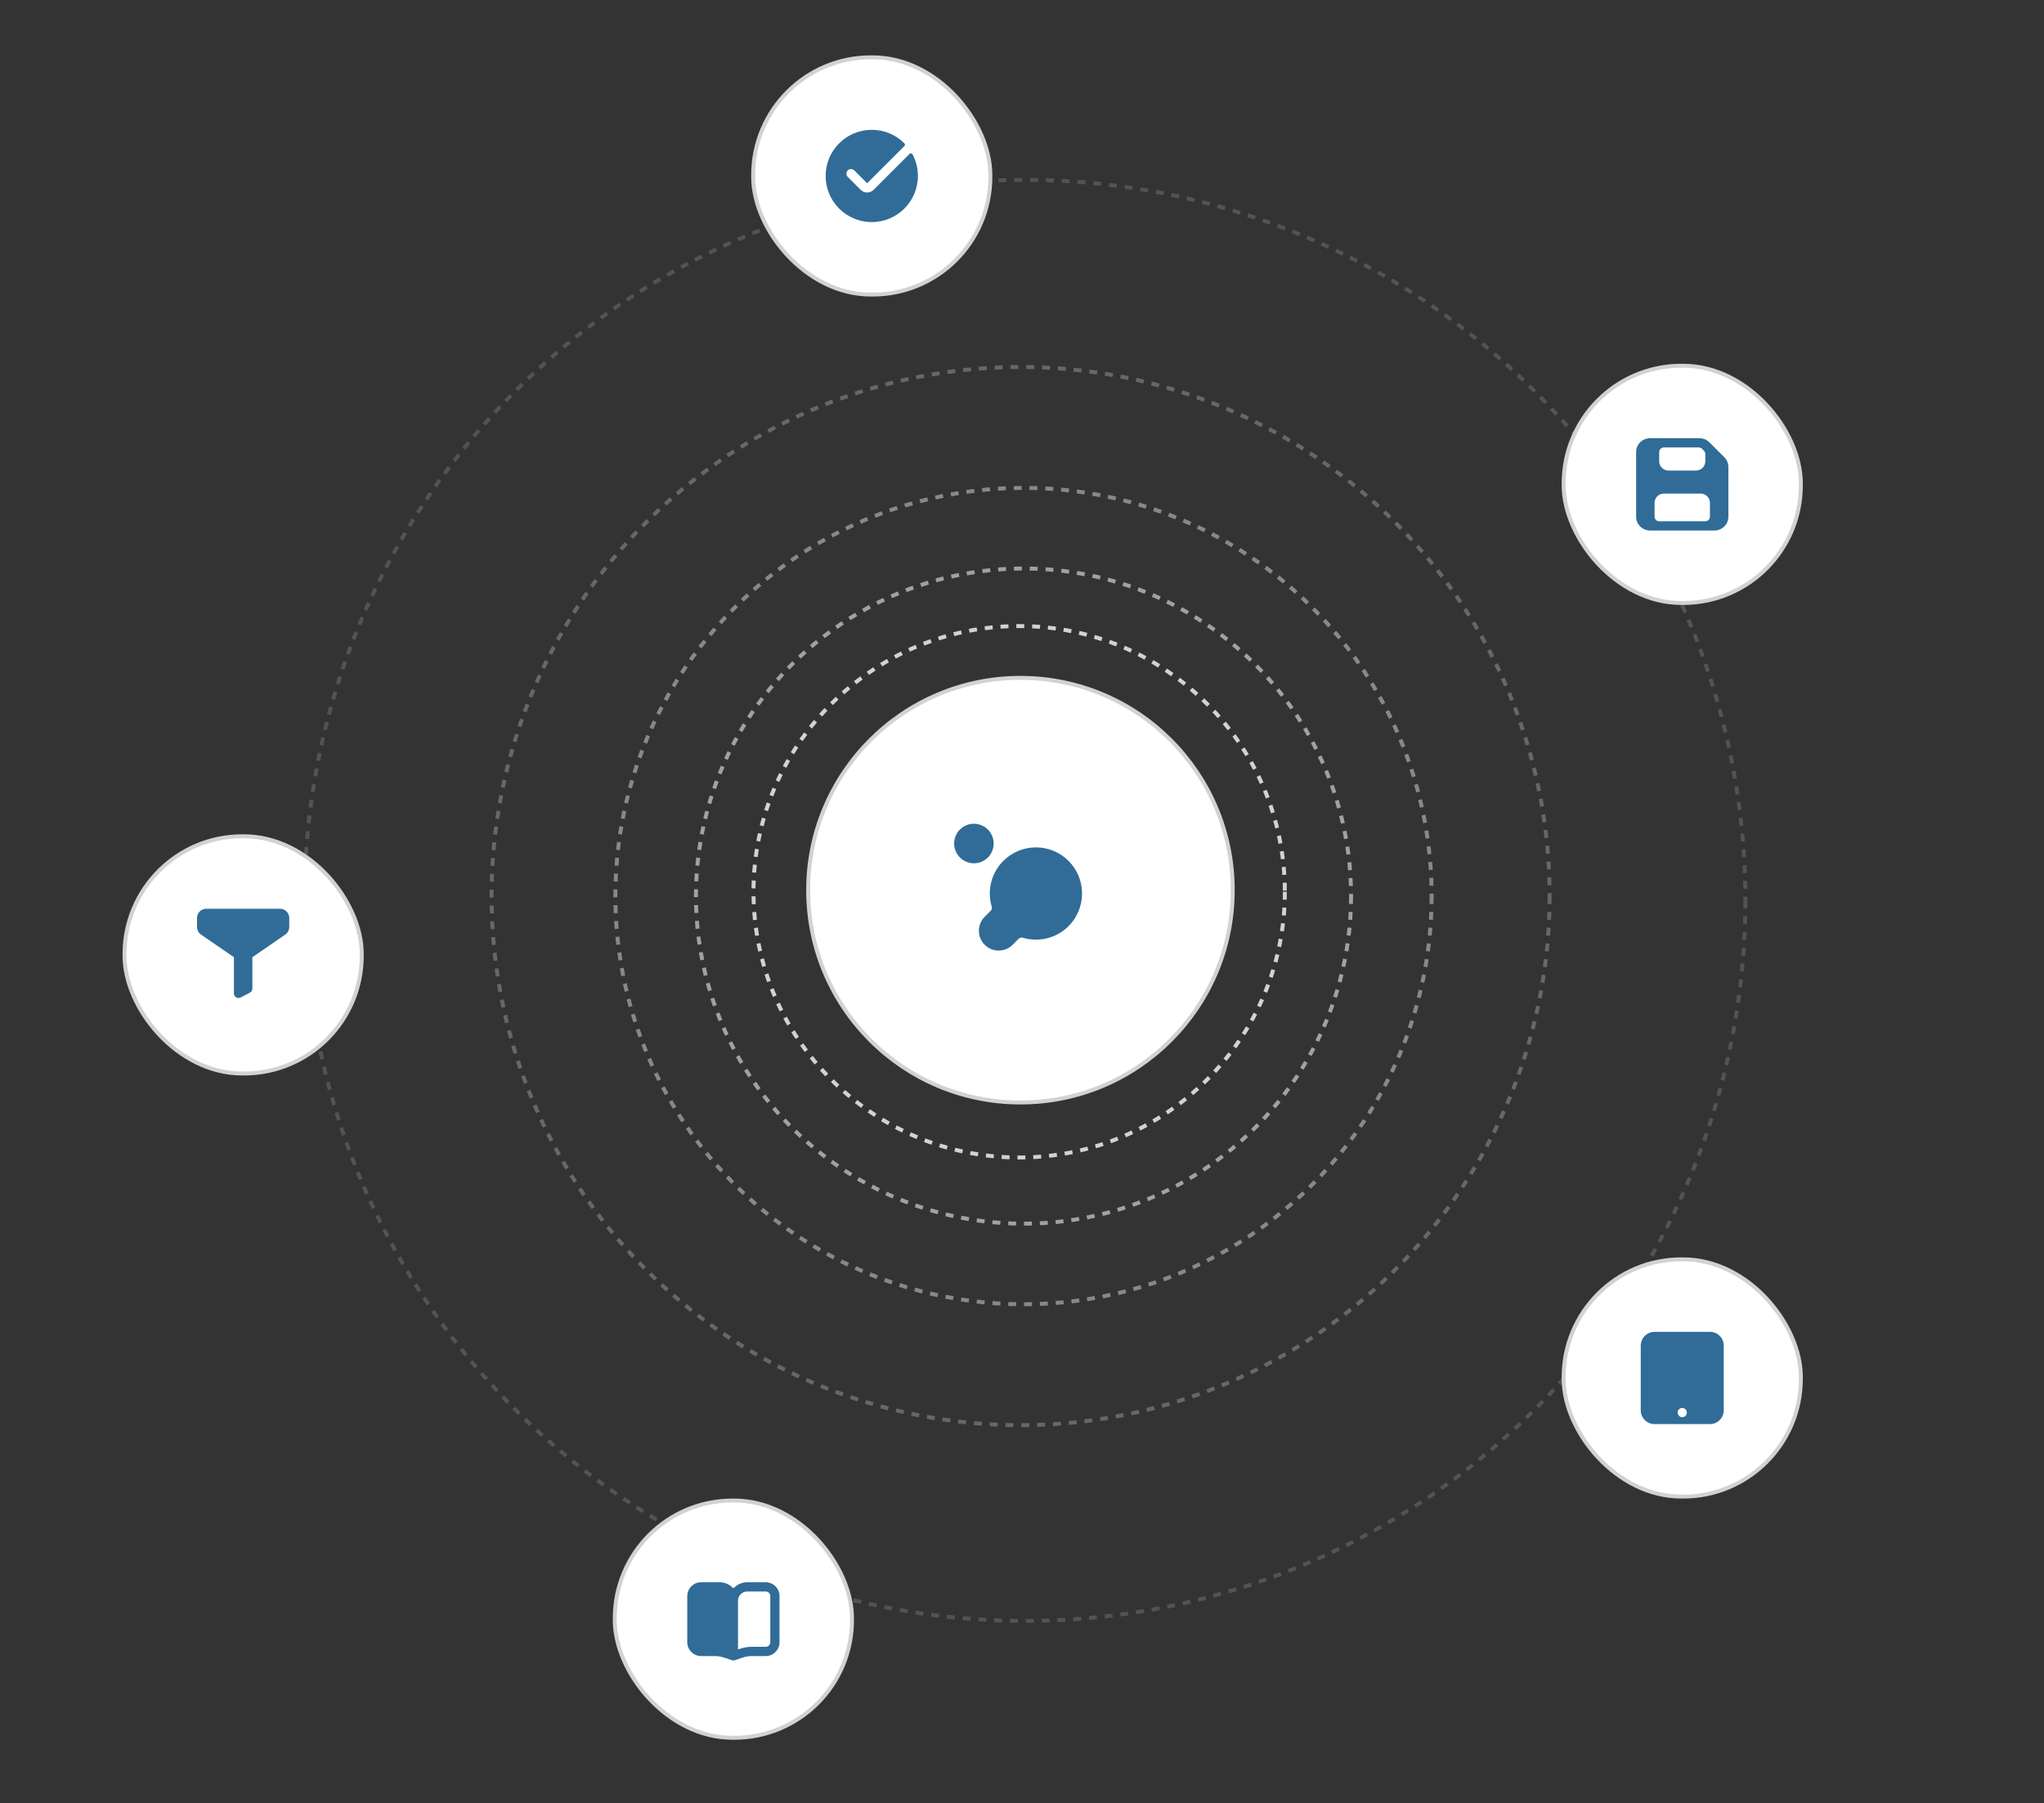
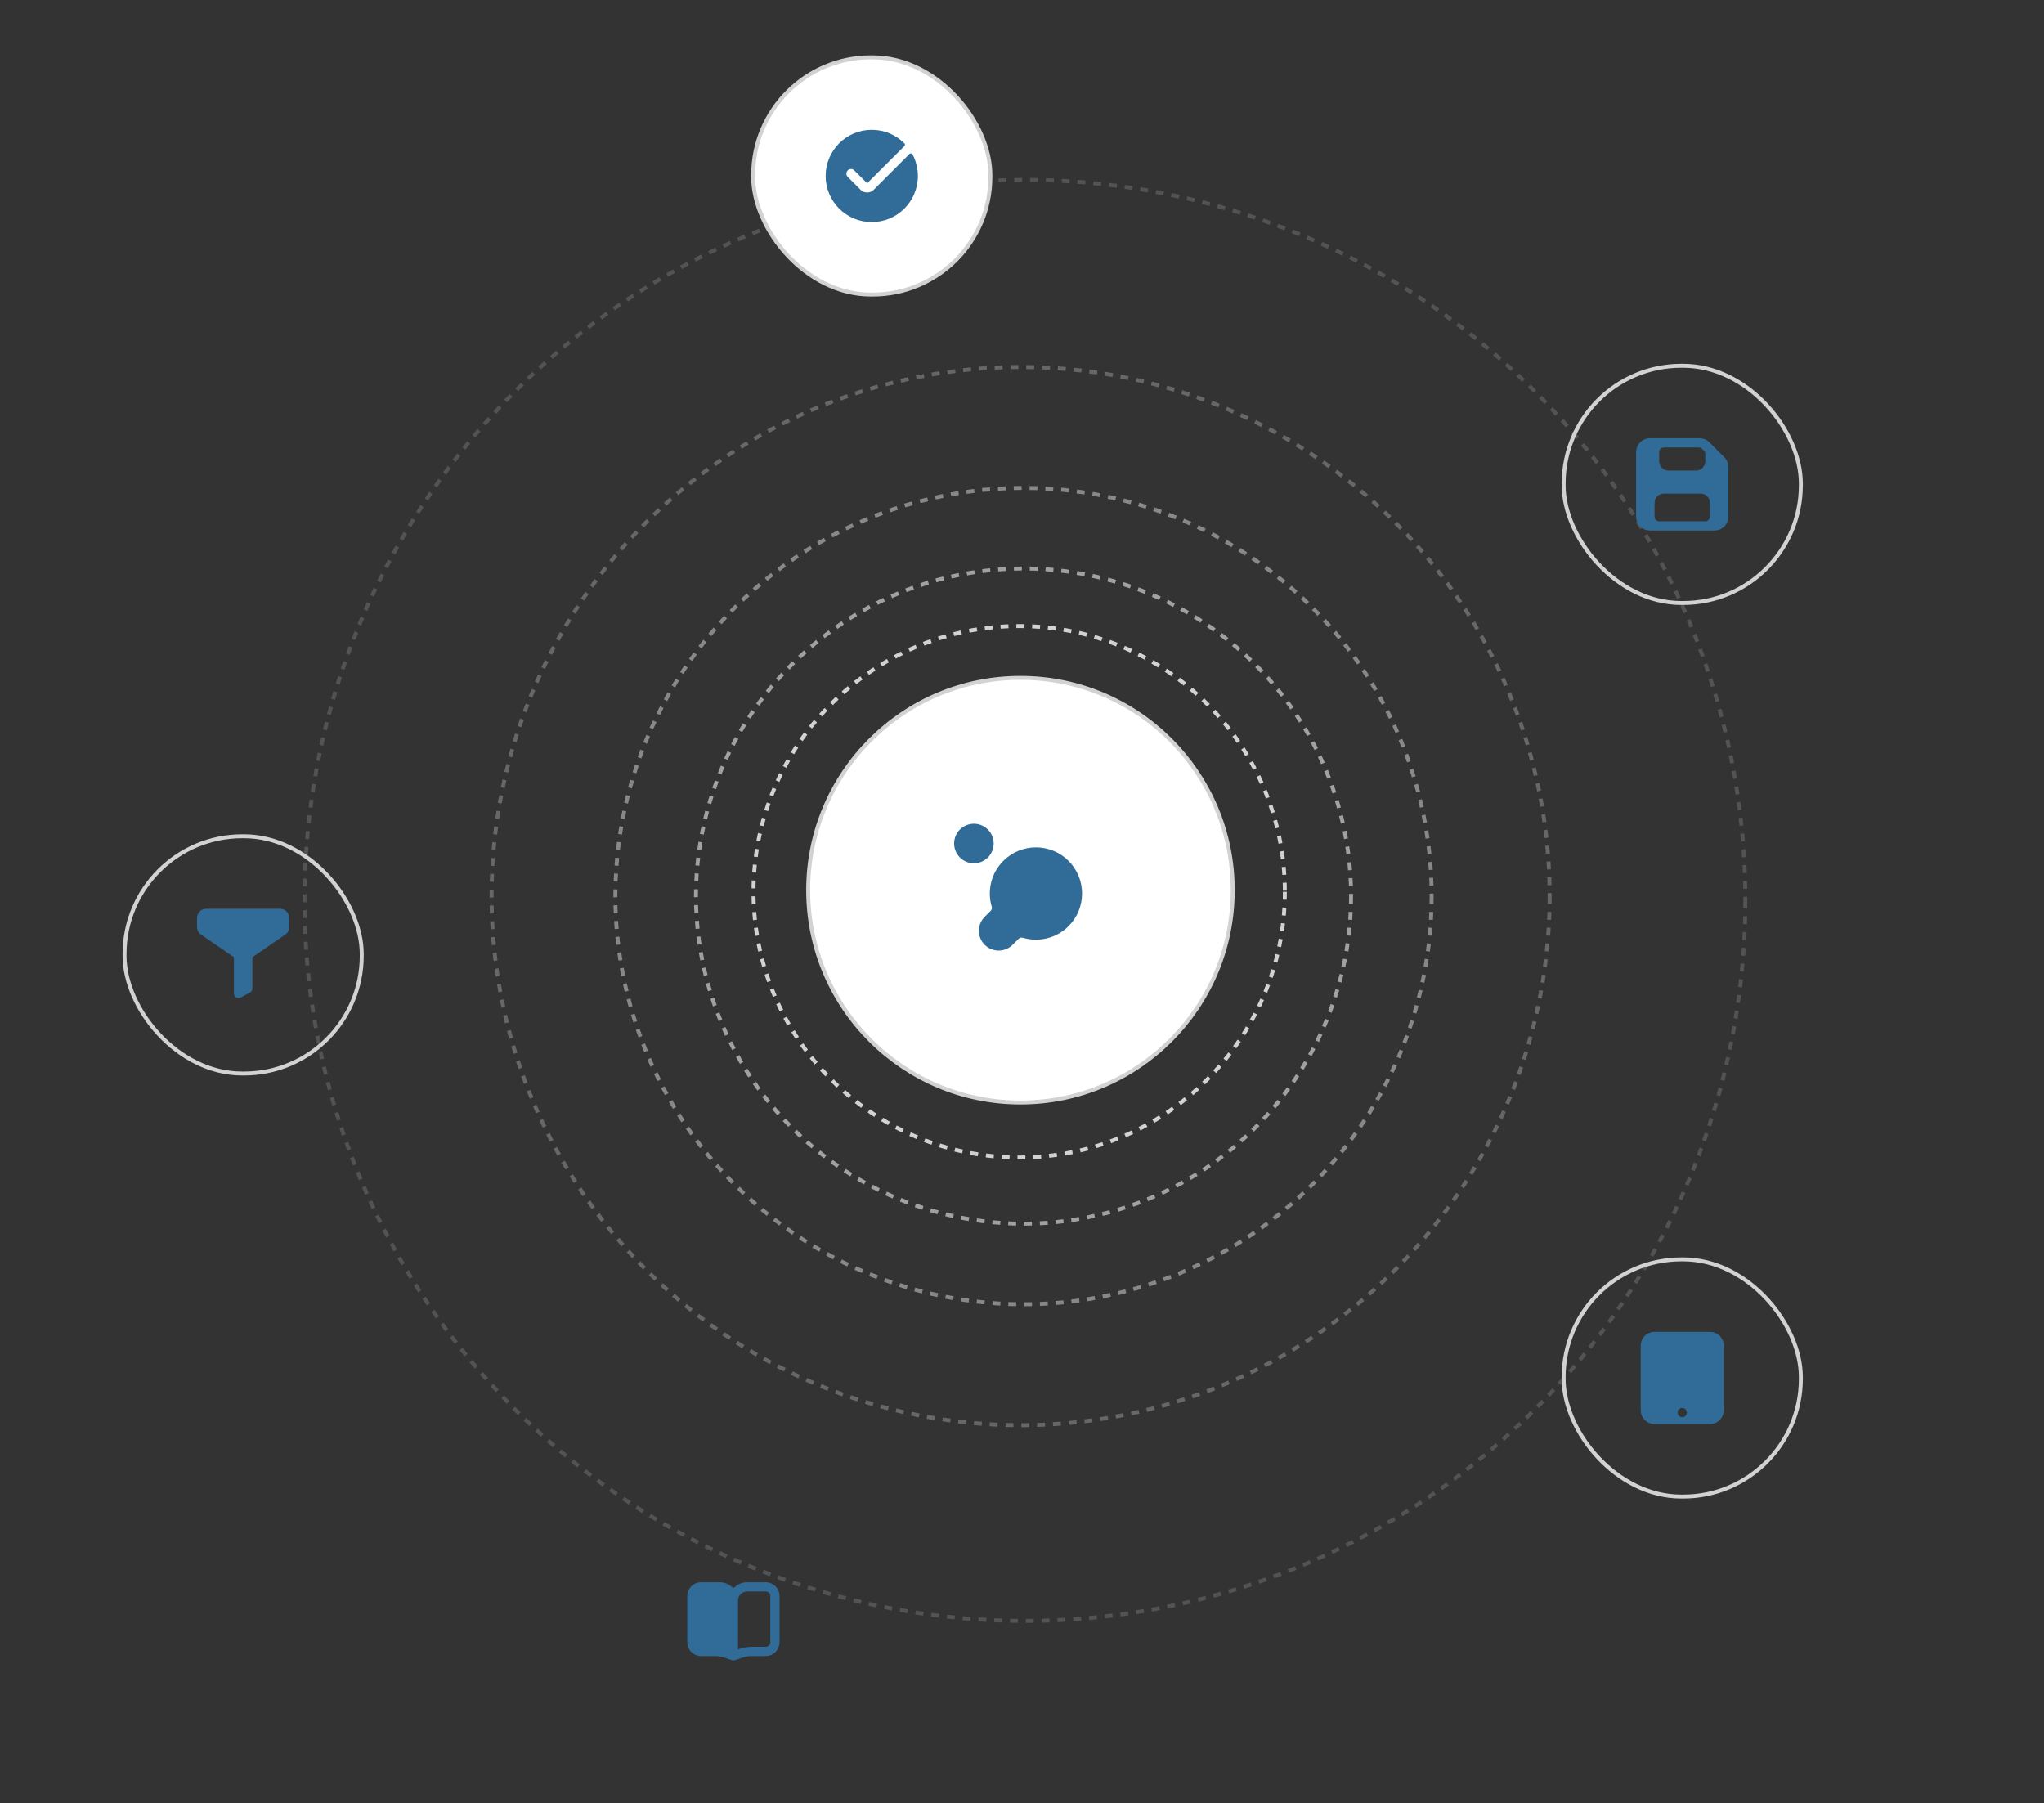
<svg xmlns="http://www.w3.org/2000/svg" width="517" height="456" viewBox="0 0 517 456" fill="none">
  <rect x="0" y="0" width="517" height="456" fill="#333333" stroke="none" />
  <circle cx="257.785" cy="225.537" r="67.201" stroke="#D2D2D2" stroke-dasharray="2 2" />
  <circle opacity="0.69" cx="258.88" cy="226.628" r="82.852" stroke="#D2D2D2" stroke-dasharray="2 2" />
  <circle opacity="0.54" cx="258.878" cy="226.628" r="103.235" stroke="#D2D2D2" stroke-dasharray="2 2" />
  <circle opacity="0.33" cx="258.148" cy="226.628" r="133.81" stroke="#D2D2D2" stroke-dasharray="2 2" />
  <circle opacity="0.2" cx="259.241" cy="227.72" r="182.22" stroke="#D2D2D2" stroke-dasharray="2 2" />
  <circle cx="258.108" cy="225.132" r="53.694" fill="white" stroke="#D2D2D2" />
  <path d="M257.657 237.415C257.93 237.142 258.334 237.055 258.705 237.164C262.673 238.338 267.142 237.358 270.273 234.227C274.829 229.671 274.829 222.284 270.273 217.728C265.717 213.172 258.33 213.172 253.774 217.728C250.643 220.859 249.663 225.328 250.837 229.296C250.946 229.667 250.859 230.071 250.586 230.344L249.06 231.87C247.108 233.822 247.108 236.988 249.06 238.941C251.013 240.893 254.179 240.893 256.131 238.941L257.657 237.415Z" fill="#306C97" />
  <circle cx="246.334" cy="213.334" r="5" fill="#306C97" />
  <rect x="190.5" y="14.5" width="60" height="60" rx="29.772" fill="white" />
  <rect x="190.5" y="14.5" width="60" height="60" rx="29.772" stroke="#D2D2D2" />
  <path d="M220.501 56.166C226.944 56.166 232.167 50.943 232.167 44.5C232.167 42.527 231.678 40.669 230.814 39.04C230.662 38.754 230.277 38.707 230.047 38.936L220.984 48C220.073 48.911 218.595 48.911 217.684 48L214.426 44.741C213.97 44.286 213.97 43.547 214.426 43.091C214.881 42.636 215.62 42.636 216.076 43.091L219.334 46.35L228.749 36.942C228.938 36.752 228.946 36.446 228.756 36.256C226.644 34.141 223.725 32.833 220.501 32.833C214.057 32.833 208.834 38.056 208.834 44.5C208.834 50.943 214.057 56.166 220.501 56.166Z" fill="#306C97" />
-   <rect x="31.5" y="211.5" width="60" height="60" rx="29.772" fill="white" />
  <rect x="31.5" y="211.5" width="60" height="60" rx="29.772" stroke="#D2D2D2" />
  <path d="M70.834 229.834H52.167C50.879 229.834 49.834 230.879 49.834 232.167V234.44C49.834 235.208 50.212 235.927 50.845 236.363L59.167 242.084V251.232C59.167 252.111 60.102 252.674 60.879 252.264L63.212 251.033C63.594 250.831 63.834 250.434 63.834 250.001V242.084L72.156 236.363C72.789 235.927 73.167 235.208 73.167 234.44V232.167C73.167 230.879 72.123 229.834 70.834 229.834Z" fill="#306C97" />
-   <rect x="395.5" y="92.5" width="60" height="60" rx="29.772" fill="white" />
  <rect x="395.5" y="92.5" width="60" height="60" rx="29.772" stroke="#D2D2D2" />
  <path fill-rule="evenodd" clip-rule="evenodd" d="M417.334 110.834C415.401 110.834 413.834 112.401 413.834 114.334V130.667C413.834 132.6 415.401 134.167 417.334 134.167H433.667C435.6 134.167 437.167 132.6 437.167 130.667V118.117C437.167 117.189 436.799 116.299 436.142 115.642L432.359 111.859C431.703 111.203 430.812 110.834 429.884 110.834H417.334ZM418.501 127.167C418.501 125.879 419.545 124.834 420.834 124.834H430.167C431.456 124.834 432.501 125.879 432.501 127.167V130.667C432.501 131.312 431.978 131.834 431.334 131.834H419.667C419.023 131.834 418.501 131.312 418.501 130.667V127.167ZM429.001 119.001H422.001C420.712 119.001 419.667 117.956 419.667 116.667V114.334C419.667 113.69 420.19 113.167 420.834 113.167H429.684C429.993 113.167 430.29 113.29 430.509 113.509L430.992 113.992C431.211 114.211 431.334 114.508 431.334 114.817V116.667C431.334 117.956 430.289 119.001 429.001 119.001Z" fill="#306C97" />
-   <rect x="155.5" y="379.5" width="60" height="60" rx="29.772" fill="white" />
-   <rect x="155.5" y="379.5" width="60" height="60" rx="29.772" stroke="#D2D2D2" />
  <path fill-rule="evenodd" clip-rule="evenodd" d="M177.334 400.166C175.401 400.166 173.834 401.733 173.834 403.666V415.333C173.834 417.266 175.401 418.833 177.334 418.833H180.865C181.617 418.833 182.365 418.954 183.078 419.192L185.184 419.894C185.39 419.962 185.612 419.962 185.817 419.894L187.923 419.192C188.637 418.954 189.384 418.833 190.137 418.833H193.667C195.6 418.833 197.167 417.266 197.167 415.333V403.666C197.167 401.733 195.6 400.166 193.667 400.166H189.001C187.709 400.166 186.539 400.691 185.694 401.539C185.588 401.646 185.413 401.646 185.307 401.539C184.462 400.691 183.293 400.166 182.001 400.166H177.334ZM186.667 417.151L187.185 416.978C188.137 416.661 189.133 416.499 190.137 416.499H193.667C194.312 416.499 194.834 415.977 194.834 415.333V403.666C194.834 403.022 194.312 402.499 193.667 402.499H189.001C187.712 402.499 186.667 403.544 186.667 404.833V417.151Z" fill="#306C97" />
-   <rect x="395.5" y="318.5" width="60" height="60" rx="29.772" fill="white" />
  <rect x="395.5" y="318.5" width="60" height="60" rx="29.772" stroke="#D2D2D2" />
  <path fill-rule="evenodd" clip-rule="evenodd" d="M418.5 336.834C416.567 336.834 415 338.401 415 340.334V356.667C415 358.6 416.567 360.167 418.5 360.167H432.5C434.433 360.167 436 358.6 436 356.667V340.334C436 338.401 434.433 336.834 432.5 336.834H418.5ZM425.5 358.417C426.144 358.417 426.667 357.895 426.667 357.251C426.667 356.606 426.144 356.084 425.5 356.084C424.856 356.084 424.333 356.606 424.333 357.251C424.333 357.895 424.856 358.417 425.5 358.417Z" fill="#306C97" />
</svg>